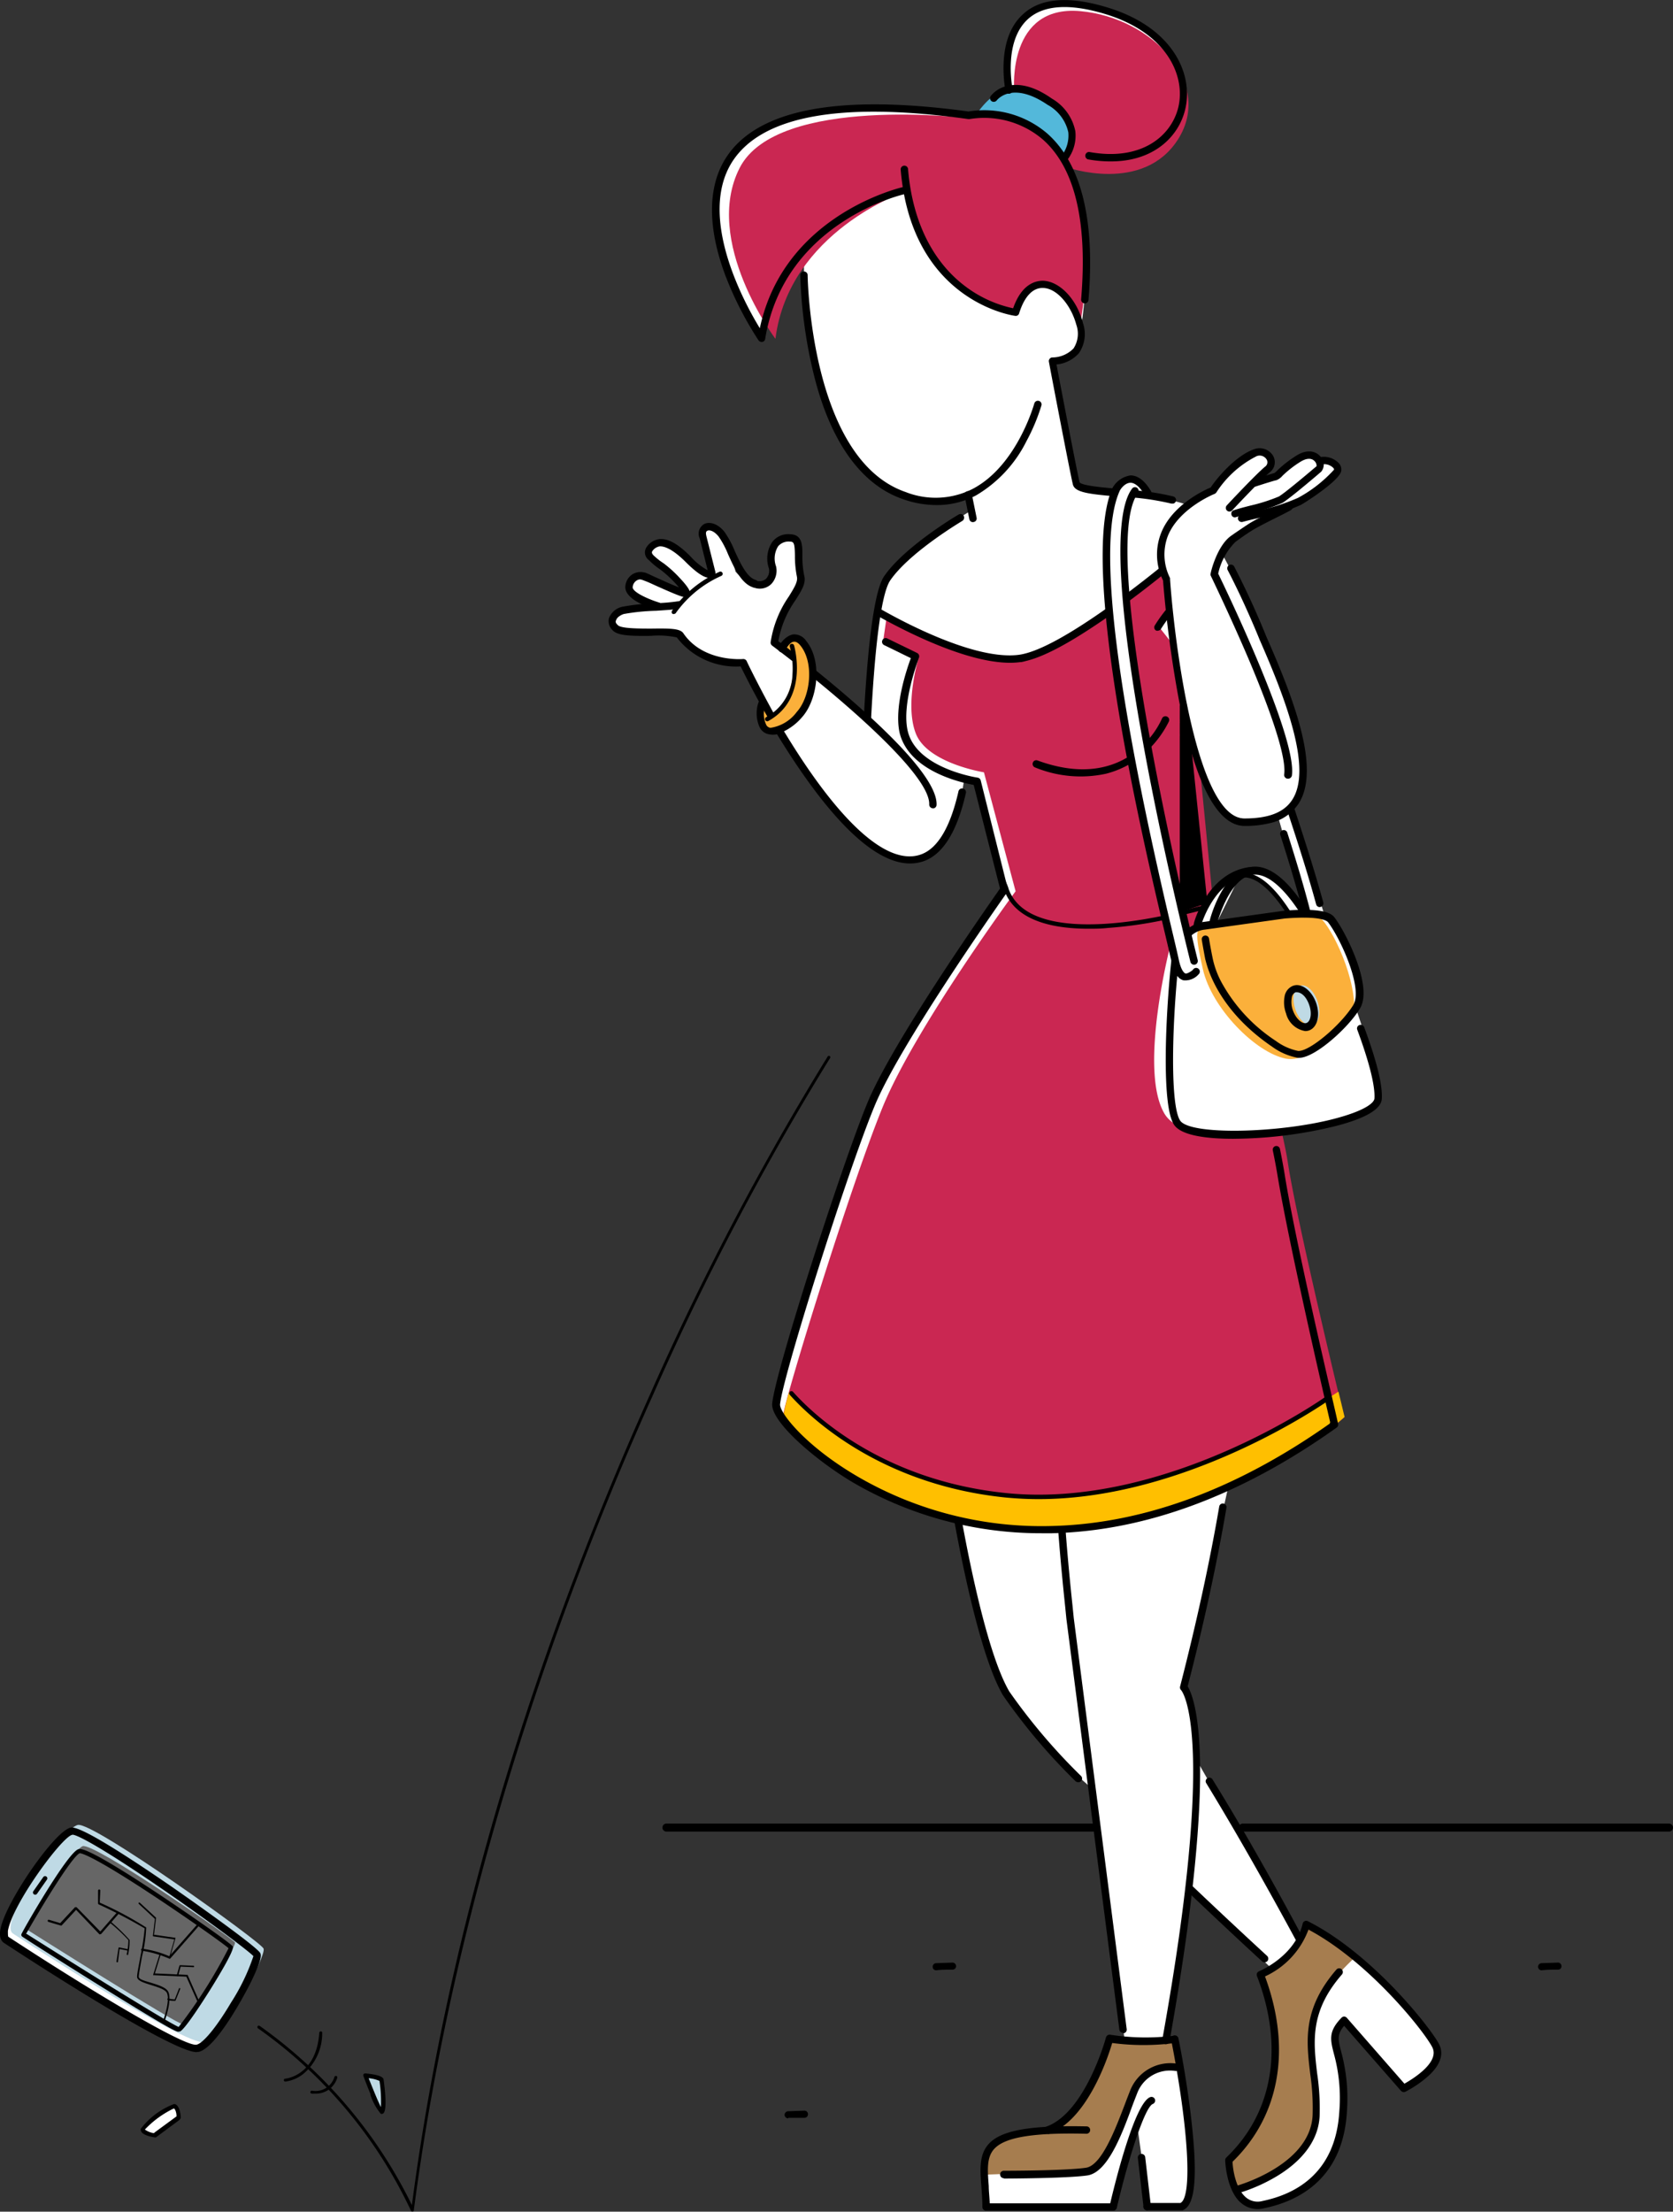
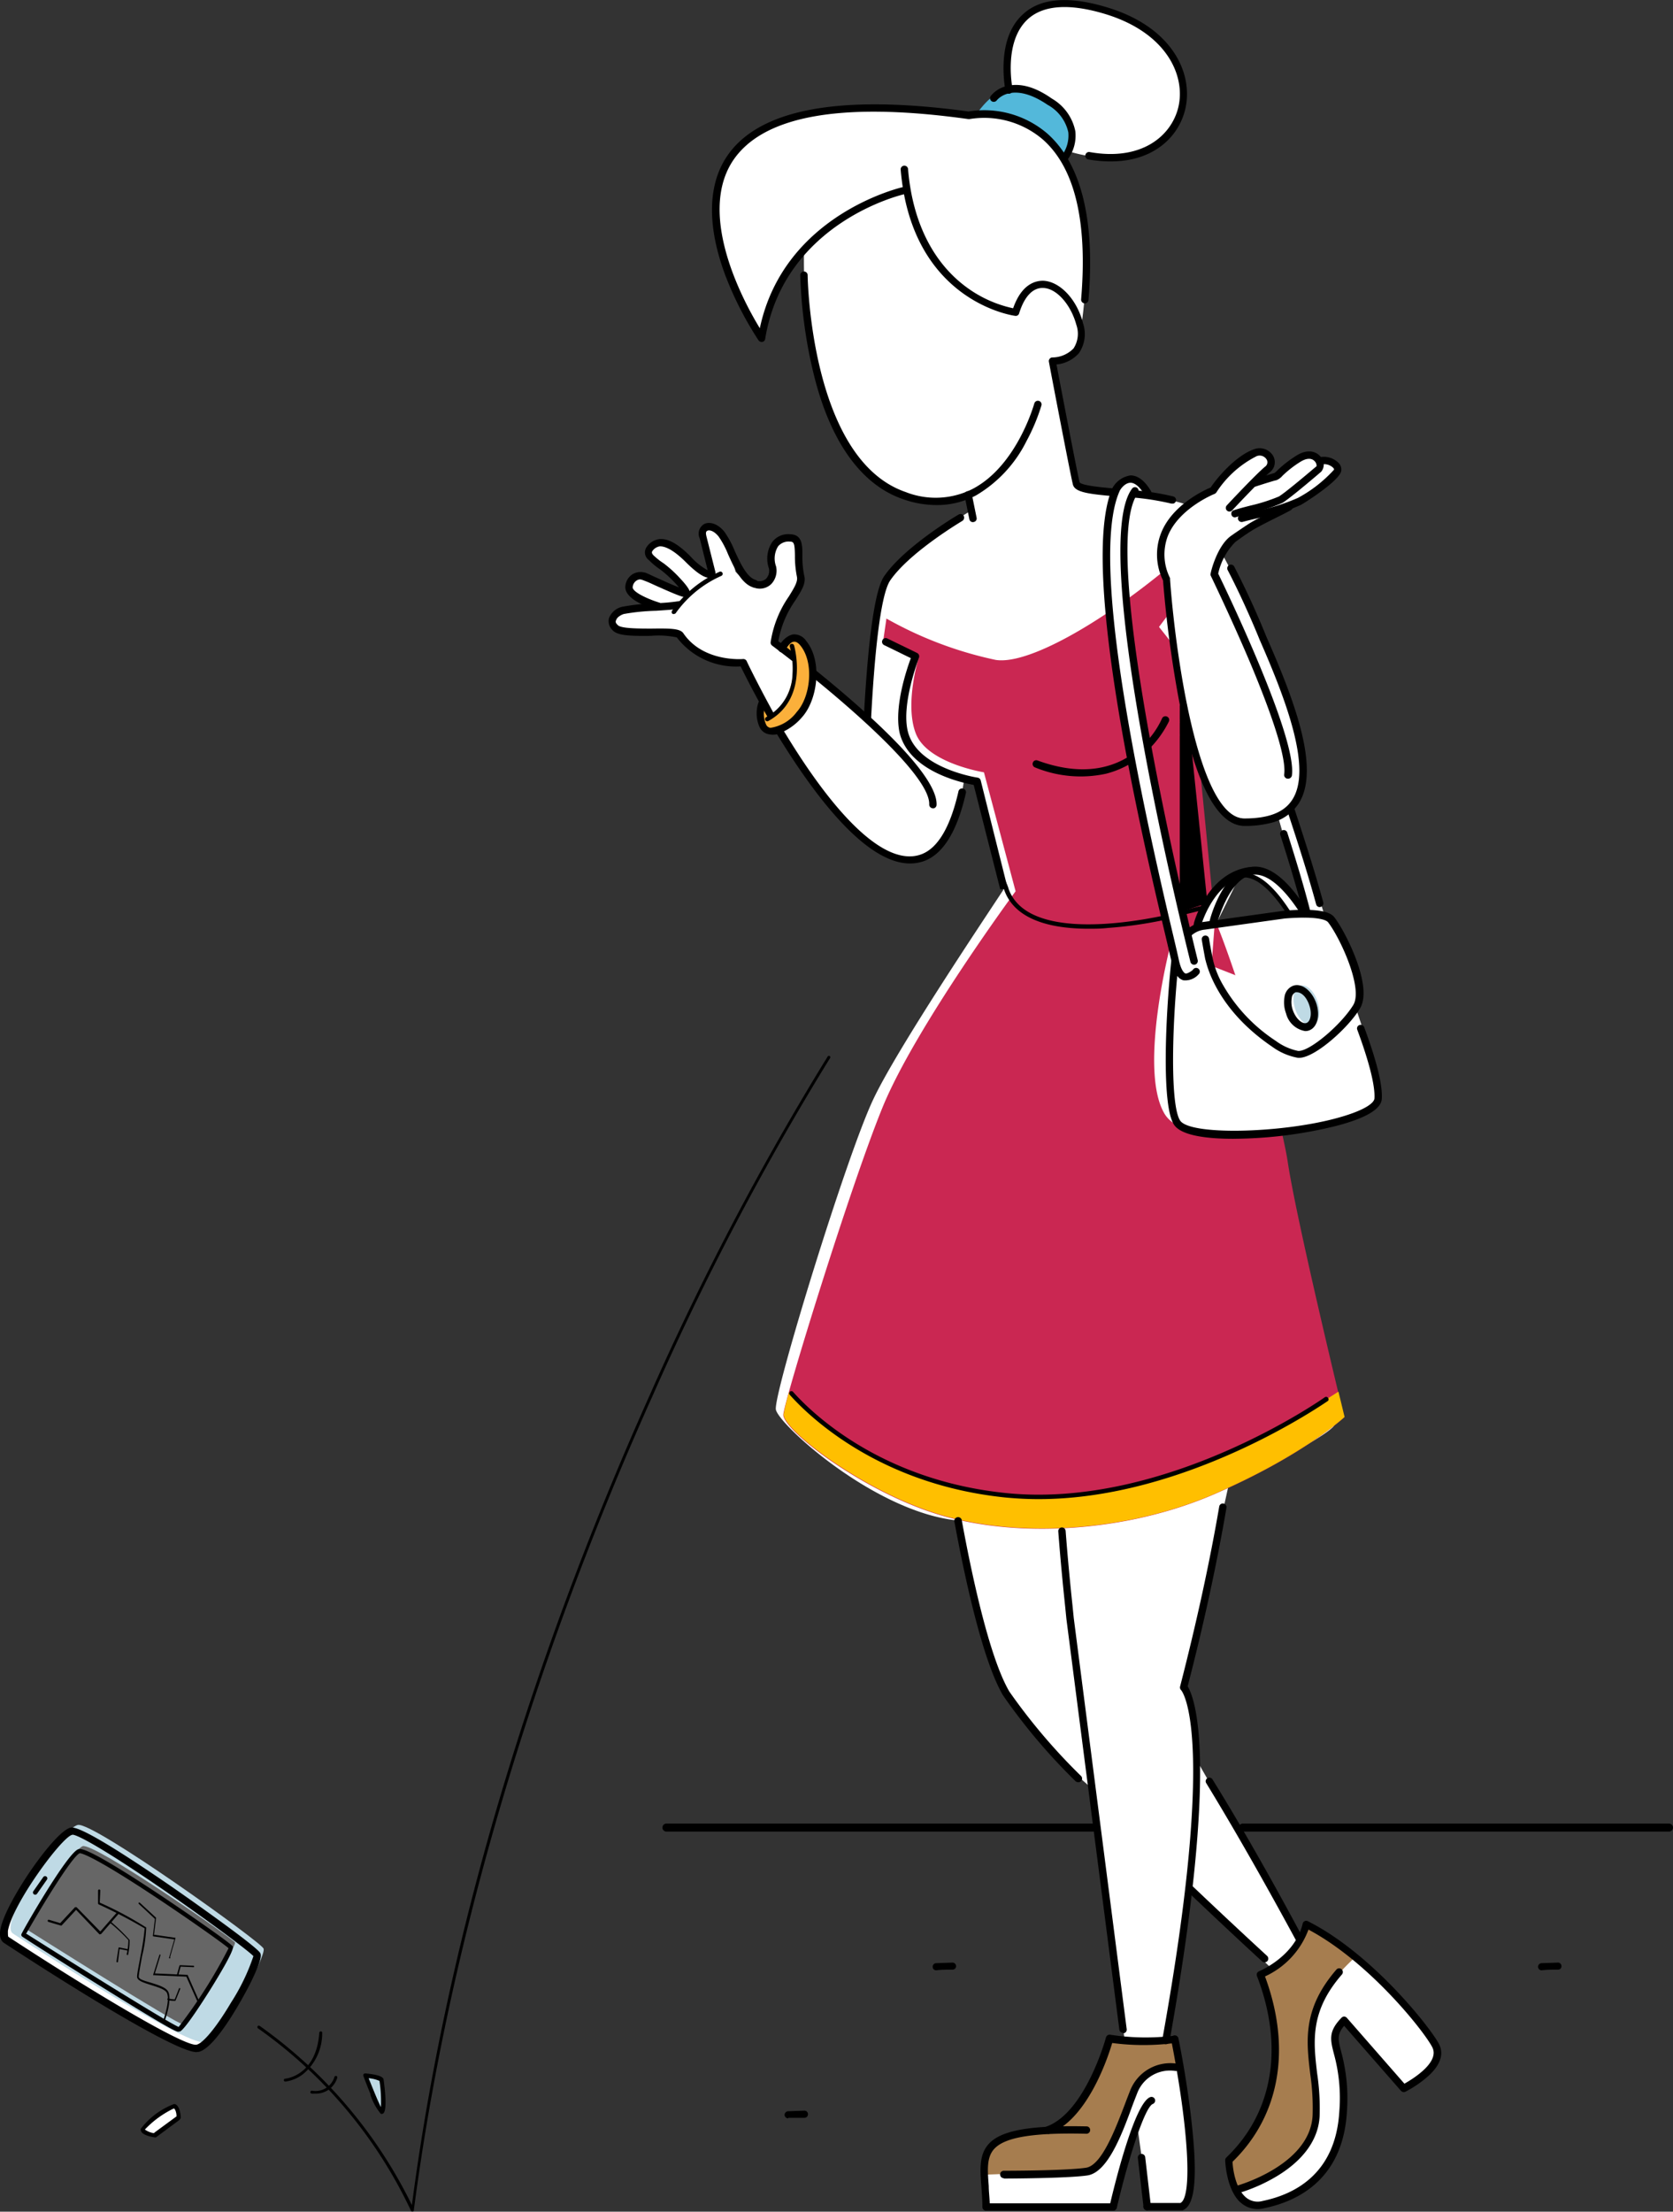
<svg xmlns="http://www.w3.org/2000/svg" viewBox="0 0 150.12 198.37">
  <rect x="0" y="0" width="150.12" height="198.37" fill="#333333" stroke="none" />
  <defs>
    <style>.cls-3{fill:#fff}.cls-2{mask:url(#mask)}.cls-10,.cls-3,.cls-4,.cls-5,.cls-7,.cls-8{fill-rule:evenodd}.cls-4{fill:#ca2752}.cls-5{fill:#a67d4f}.cls-7{fill:#fbb03b}.cls-8{fill:#bfdae5}</style>
    <mask id="mask" x="-133.65" y="-20.23" width="309.18" height="242.71" maskUnits="userSpaceOnUse">
      <path fill="#fff" d="M-133.65-20.23h309.18v242.71h-309.18z" id="TranspMask" />
    </mask>
  </defs>
  <g id="Layer_2" data-name="Layer 2">
    <g id="Layer_1-2" data-name="Layer 1">
      <g class="cls-2">
        <path class="cls-3" d="M127.76 182a33.72 33.72 0 00-10.61-9.29l-.53 1.33-9.32-16.31c0-2.87-.35-5.2-1.09-6.36l4-18s9-4.5 9.55-5.57c0 0-4.78-21.21-5.31-25.45 0-.18-.05-.37-.09-.58 3.16-.39 8.1-1.65 9-2.53 1.06-1.06-1.59-8.49-1.59-8.49a2.7 2.7 0 00.27-1.06 15.75 15.75 0 00-1.33-5.57c-1.1-2.12-1.89-2.12-1.89-2.12l-3.08-9.72a4.42 4.42 0 001.13-3.68 30.6 30.6 0 00-1-5 .57.57 0 010-.14l-.31-.8a36.22 36.22 0 00-2.55-6.1c-1.08-2.46-2.33-5.08-3.53-7.2a2.66 2.66 0 01.39-.61c.64-.71 5.68-3.34 5.68-3.34s4.26-1.76 4.51-2.91-1.59-1.06-1.59-1.06c-1.29-1.87-4.36 1.32-4.36 1.32l-1.55.38 1.3-1.08s.57-1-.65-1.48-4.57 3.28-4.57 3.28l-2.18 1.48a1.53 1.53 0 00-.29-.18 19.44 19.44 0 00-3.06-.64c-.25-.57-.7-1.33-1.35-1.49s-1.43.6-1.82 1.14a11.33 11.33 0 01-3.51-.67l-2.01-11.28s2.92.39 2.65-3.31c0 0 1.51-9.09-1.84-14.57l.47-.83s7.32 2.61 9.85-2.63-3.23-8.5-5.16-9.42-11.21-4.22-10.15 6.6a4 4 0 00-2.19 2.29l-1.35.1s-11.85-2.14-17.7.96-6.65 9.89-.85 18.82c0 0 1.32-4.82 4-7.68 0 0-1 25.24 14.59 21.87l.26 1.46s-7.1 4.22-7.81 6.86A110.22 110.22 0 0078 64.59l-5.08-4.39s-.58-3.41-1.8-2.83-.9.77-.9.77l-1-.57a30.55 30.55 0 011.8-3.74 3.8 3.8 0 00.7-2.64s.13-2.76-.71-2.82-1.87.19-1.86 1.29.06 2.44-1 2.7S66 51.27 66 51.27s-1-4.12-2.39-4.05.27 4.31.27 4.31-.71.45-1.49-.45-2.7-3.14-3.6-2.37-1.09 1.09-.45 1.48a20.91 20.91 0 013.22 3c.07.25-4.44-1.35-4.44-1.35s-1.22.58-.45 1.48a4.46 4.46 0 001.68 1.22s-4.31.27-3.47 1.42 5.82.86 5.82.86 2.39 3 5.86 2.63l1.68 3.41s-.83 3.21 1.48 2.63c0 0 6.94 10.77 11.08 11.43 4.84.77 5.5-5.7 5.74-7.2.43.1 1.07.29 1.07.29l2.41 9.82C88.55 82.08 80.53 94 78.37 98.58c-2.39 5-9 26.52-8.75 27.85s8.81 9.15 16.24 9.94c0 0 1.59 9.82 3.71 14.59 1.69 3.79 8.22 9.28 8.22 9.28l3.12 22.68h-1.33s-1.59 5.83-5.3 8c0 0-5.57-.26-5.84 2.92a15.85 15.85 0 000 4.24h11.41l2.18-7.56 1.07 7.69 3.11-.39s.8-1.06.53-4.51-1.32-10.34-1.32-10.34h-.8s1.17-6.48 2-13.65l7.52 7.28-1.06.53s1.33 2.39 1.33 8a11.31 11.31 0 01-4.11 8.62 8.6 8.6 0 001.32 3.71c1.06 1.32 4.24 0 6.9-2.39s2.12-9.28 1.59-11.14a2.39 2.39 0 01.53-2.65l5.3 6.1a9.12 9.12 0 002.65-2.12c1.07-1.33-.79-3.18-.79-3.18m-18.93-99.2c.53-3.71 2.65-4.24 2.65-4.24 2-.19 3.38 2 4 3.4l-6.7.84m2.18-9.56a5.3 5.3 0 003.63-.27l2.77 8.77h-.24c-.81-1.52-2.6-4.12-5.07-3.74a5.39 5.39 0 00-4 3L106.4 65c.98 3.41 2.6 7.81 4.6 8.32z" id="Group_1" data-name="Group 1" />
      </g>
      <g class="cls-2">
        <g class="cls-2" id="Group_2" data-name="Group 2">
          <g class="cls-2" id="Group_3" data-name="Group 3">
            <g class="cls-2" id="Group_4" data-name="Group 4">
-               <path class="cls-4" d="M81.19 17.2S70.8 20.75 69.58 30.39c0 0-6.57-8.74-3.21-15.33S87 10.61 87 10.61l1.86-.26L91 8s-.6-7.58 5.93-7 11.93 6.47 8.8 11.46S95.7 15 95.7 15s2.83 5.57 1.19 14.25c0 0-1.34-4-3.71-3.6-1.47.27-2 2.59-2 2.59s-8.13-.84-9.99-11.04z" id="Group_5" data-name="Group 5" />
-             </g>
+               </g>
          </g>
        </g>
      </g>
      <g class="cls-2">
        <g class="cls-2" id="Group_6" data-name="Group 6">
          <g class="cls-2" id="Group_7" data-name="Group 7">
            <g class="cls-2" id="Group_8" data-name="Group 8">
              <path class="cls-5" d="M121.47 175.67s-3.26 2.93-3.76 5.38 1 8.6.07 10.31a11.29 11.29 0 01-7 4.95l-.53-2.65a13.85 13.85 0 003.8-7.13 18.93 18.93 0 00-.94-9.12 12 12 0 004-4.6s3.33 1.34 4.36 2.86z" id="Group_9" data-name="Group 9" />
            </g>
          </g>
        </g>
      </g>
      <g class="cls-2">
        <g class="cls-2" id="Group_10" data-name="Group 10">
          <g class="cls-2" id="Group_11" data-name="Group 11">
            <path class="cls-5" d="M88.36 195.05l9.17-.33a4.33 4.33 0 002.38-2.66c.8-2.12 1.59-5.83 3.19-6.36a5.2 5.2 0 012.65-.27l-.27-2.38h-5.83s-1.73 6.5-6 8.09c0 0-4.1.21-5 1.56a2.46 2.46 0 00-.29 2.35z" id="Group_12" data-name="Group 12" />
          </g>
        </g>
      </g>
      <g class="cls-2">
        <g class="cls-2" id="Group_13" data-name="Group 13">
          <g class="cls-2" id="Group_14" data-name="Group 14">
            <g class="cls-2" id="Group_15" data-name="Group 15">
              <path class="cls-4" d="M115.56 104.28c-.8-5.3-5.23-18.88-6.56-21.8L107.68 69a63.29 63.29 0 01-2.39-11.14L104 56.23l1-1.33s-.52-3.62-.54-3.71c-5.83 4.77-12.23 8.44-15.11 8a34.44 34.44 0 01-9.81-3.71l-.27 1.86 3.18 1.59s-1.32 4.24-.26 6.89 6.1 3.45 6.1 3.45l2.84 10.67s-9 12.2-11.93 19.36-8.8 26.23-8.91 27.57 7.05 6.9 14 9 16.7 1.59 24.66-1.85 11.67-6.9 11.67-6.9-4.26-17.53-5.06-22.84z" id="Group_16" data-name="Group 16" />
            </g>
          </g>
        </g>
      </g>
      <g class="cls-2">
        <g class="cls-2" id="Group_17" data-name="Group 17">
          <g class="cls-2" id="Group_18" data-name="Group 18">
            <g class="cls-2" id="Group_19" data-name="Group 19">
              <path d="M87.52 10.38a8.92 8.92 0 017.9 3.68s2.25-1.79-.65-4.47-5.25-2.15-7.25.79z" fill="#53b8da" fill-rule="evenodd" id="Group_20" data-name="Group 20" />
            </g>
          </g>
        </g>
      </g>
      <g class="cls-2">
        <path class="cls-3" d="M107.28 83.28s1.19-4 3.84-5 6 3.61 6 3.61l-2.42-8.6 1.17-.6 3 9.57-3-.14s-3-4.26-4.67-3.45l-2.23 4.51-.26 3.45 12.19 4.78s2.66 7.2 1.59 8.37-15.64 4.09-18 .11.53-15.11.53-15.11l-3.71-18.3s-2.01-11.28-2-14.94.28-8.44 1.87-8.7 2.12 1.85 2.12 1.85l-1.86-.26a27.18 27.18 0 00-.45 8.33c.45 4.66 1.78 13.07 1.78 13.07s4 18 3.84 17.94.67-.49.67-.49z" id="Group_21" data-name="Group 21" />
      </g>
      <g class="cls-2">
-         <path class="cls-7" d="M118.29 82.22c.79.26 3.3 4.87 3.24 8.4 0 0-3.45 4.87-6.16 4.33s-6.63-4.51-7.43-8c-.66-2.89-.67-3.69-.07-3.83s8.82-1.43 10.42-.9z" id="Group_22" data-name="Group 22" />
-       </g>
+         </g>
      <g class="cls-2">
        <path class="cls-8" d="M118.23 89.83c.32 1 .14 1.92-.42 2.1s-1.27-.45-1.59-1.42-.14-1.91.42-2.1 1.27.45 1.59 1.42z" id="Group_23" data-name="Group 23" />
      </g>
      <g class="cls-2">
        <g class="cls-2" id="Group_24" data-name="Group 24">
          <path class="cls-7" d="M68.34 62.61a5.43 5.43 0 01.81 1.6s2.18-1.11 2.09-5.21l-1-.91s.84-2 2-.26a5.66 5.66 0 01.09 5.5c-.79 1.27-3.08 2.77-3.86 1.93s-.13-2.65-.13-2.65z" id="Group_25" data-name="Group 25" />
        </g>
      </g>
      <g class="cls-2">
        <g class="cls-2" id="Group_26" data-name="Group 26">
          <path d="M94.08 134.25c-14.38-.43-21.27-7.06-23.27-9.41a19.87 19.87 0 00-.49 2c-.11 1.33 7.05 6.9 14 9s16.7 1.59 24.66-1.85 11.67-6.9 11.67-6.9l-.55-2.27c-7.59 4.89-17.3 9.7-26.02 9.43z" fill="#ffbf00" fill-rule="evenodd" id="Group_27" data-name="Group 27" />
        </g>
      </g>
      <path class="cls-10" d="M68.36 30.67a.36.36 0 01-.3-.15 30.51 30.51 0 01-2.94-5.73c-1.63-4.3-1.64-7.94-.05-10.52C67.81 9.82 75.16 8.39 86.91 10A8.69 8.69 0 0194 12c3 2.68 4.28 7.69 3.67 14.91a.33.33 0 01-.36.3.34.34 0 01-.3-.36c.59-7-.57-11.82-3.45-14.35A8.1 8.1 0 0087 10.68h-.12c-11.49-1.61-18.64-.28-21.24 3.93-3 4.92 1.12 12.51 2.54 14.83C70.36 19.16 81 16.78 81.1 16.76a.33.33 0 01.14.64c-.11 0-10.86 2.45-12.58 13a.33.33 0 01-.25.27z" />
      <path class="cls-10" d="M84.49 45.29a9 9 0 01-3.49-.53c-3.74-1.29-6.52-5.18-8-11.26a42.66 42.66 0 01-1.19-8.82.33.33 0 01.33-.33.33.33 0 01.33.33c0 .16.25 16.51 8.79 19.45a7.34 7.34 0 006-.27c4-2.08 5.53-7.62 5.55-7.67a.33.33 0 01.64.17 17.46 17.46 0 01-1.34 3.2 11.68 11.68 0 01-4.54 4.88 7.48 7.48 0 01-3.08.85zM95.52 14.5a.37.37 0 01-.24-.08.33.33 0 010-.47 3 3 0 00.58-2.09A3.73 3.73 0 0094 9.4c-3.23-2.2-4.55-.4-4.56-.4a.34.34 0 01-.47.07.33.33 0 01-.07-.46 2.56 2.56 0 011.36-.87c1.18-.33 2.56 0 4.12 1.1a4.37 4.37 0 012.11 2.93 3.57 3.57 0 01-.74 2.6.37.37 0 01-.23.13z" />
      <path class="cls-10" d="M100.25 14.46a11.1 11.1 0 01-2.64-.17.34.34 0 01.12-.66c4.65.85 7.36-1.39 8-4 .69-2.89-1.1-6.75-6.65-8.4-3.16-.94-5.47-.77-6.85.49C90 3.76 90.85 7.91 90.86 8a.34.34 0 01-.26.4.33.33 0 01-.39-.26c0-.19-.91-4.57 1.55-6.83 1.56-1.48 4.08-1.69 7.48-.68 6 1.77 7.87 6 7.11 9.18-.56 2.35-2.63 4.45-6.1 4.65zm1.18 53.3c-1.76 1.16-4.44 1.87-8.33.45a.32.32 0 00-.42.19.33.33 0 00.19.43 10.76 10.76 0 006.36.57 8.23 8.23 0 002.35-1zm3.28-3.49a.33.33 0 00-.44.17 7.66 7.66 0 01-1.32 2l.15.75a9.31 9.31 0 001.79-2.49.33.33 0 00-.18-.43zM87.32 46.83a.32.32 0 01-.34-.27l-.43-2.11a.32.32 0 01.26-.39.33.33 0 01.39.26l.43 2.11a.32.32 0 01-.26.39zM108.34 81l-1.82-17.68a.34.34 0 00-.36-.3.34.34 0 00-.3.37v.14a.28.28 0 010 .09.37.37 0 010 .11v.76a1.11 1.11 0 010 .19 1.23 1.23 0 010 .2v.92a2.28 2.28 0 010 .26v12.69a1.94 1.94 0 010 .24v.45a1.49 1.49 0 010 .21 1.36 1.36 0 010 .2 1.1 1.1 0 010 .18v.48a.53.53 0 010 .13l.15 1.13zM87.37 70.4l2.38 9.36h.69L88 70a.33.33 0 00-.27-.25s-5.44-.8-6.27-4.15c-.61-2.49 1-6.57 1-6.61a.34.34 0 00-.16-.42l-2.67-1.3a.32.32 0 00-.45.15.33.33 0 00.15.44l2.4 1.17c-.37 1-1.53 4.41-1 6.73.88 3.43 5.55 4.44 6.64 4.64z" />
-       <path class="cls-10" d="M120.06 127.68c0-.16-3.72-15.71-4.77-22.25-.12-.75-.27-1.55-.44-2.38a.33.33 0 00-.37-.26.33.33 0 00-.27.39c.17.82.32 1.61.44 2.35 1 6 4.15 19.65 4.7 22a.19.19 0 01-.08.19c-8.33 5.87-16.7 8.95-24.89 9.15A32.83 32.83 0 0177 132.46c-4.8-2.79-7.12-5.84-7-6.53.25-2.52 6-20.74 8.46-26.69 2.18-5.34 10.76-17.57 12-19.34a.18.18 0 00-.1-.28l-.36-.09a.2.2 0 00-.2.07c-1.48 2.11-9.8 14-12 19.4-2.31 5.63-8.23 24-8.51 26.88-.17 1.68 4.18 5.31 7.38 7.16a33.45 33.45 0 0016.84 4.48h.88c8.41-.2 17-3.39 25.54-9.47a.32.32 0 00.13-.37zM101 54.14a97.89 97.89 0 003.46-2.67 5.93 5.93 0 01-.16-.73c-1 .81-2.15 1.71-3.35 2.61a7 7 0 00.05.79zm-1.57.33c-3 2.12-6.08 4-8 4.26-3.94.52-10.48-3-12.39-4.09a.35.35 0 00-.46.12.34.34 0 00.13.46c2 1.11 8.66 4.71 12.81 4.17.18 0 .37-.06.56-.11 2-.48 4.71-2.14 7.39-4-.02-.28-.03-.54-.04-.81zm5.5-.14a13 13 0 00-1.31 1.77.32.32 0 00.11.45.32.32 0 00.25 0 .3.3 0 00.2-.15 13.65 13.65 0 01.84-1.18c-.02-.22-.02-.58-.09-.89z" />
      <g class="cls-2">
        <g class="cls-2" id="Group_28" data-name="Group 28">
          <g class="cls-2" id="Group_29" data-name="Group 29">
            <g id="Group_30" data-name="Group 30">
              <g class="cls-2">
                <path class="cls-10" d="M104.42 82.12c-4.16.88-12.42 1.93-13.93-2.43 0-.11-.48-1.22-.58-1.19a5 5 0 00.2 1.32c.8 2.29 3.4 3.48 7.57 3.48.54 0 1.12 0 1.72-.07a37.36 37.36 0 005.13-.73c-.04-.13-.08-.25-.11-.38z" id="Group_31" data-name="Group 31" />
              </g>
              <g class="cls-2">
                <path class="cls-10" d="M107.86 81.42a.2.2 0 00-.24-.13s-.53.15-1.34.33c0 .13.07.26.11.38.82-.19 1.32-.33 1.34-.33a.2.2 0 00.13-.25z" id="Group_32" data-name="Group 32" />
              </g>
            </g>
          </g>
        </g>
      </g>
      <g class="cls-2">
        <g class="cls-2" id="Group_33" data-name="Group 33">
          <g class="cls-2" id="Group_34" data-name="Group 34">
            <g class="cls-2" id="Group_35" data-name="Group 35">
              <path class="cls-10" d="M93.2 134.46c-1 0-1.94-.05-2.92-.14-11.42-1.15-17.73-7.33-19.4-9.2a.2.2 0 11.3-.26c1.64 1.84 7.86 7.93 19.14 9.06 14.33 1.43 28.42-8.5 28.56-8.6a.2.2 0 01.28.05.2.2 0 010 .28c-.16.09-12.55 8.81-25.96 8.81z" id="Group_36" data-name="Group 36" />
            </g>
          </g>
        </g>
      </g>
      <g class="cls-2">
        <g class="cls-2" id="Group_37" data-name="Group 37">
          <g class="cls-2" id="Group_38" data-name="Group 38">
            <g class="cls-2" id="Group_39" data-name="Group 39">
              <path class="cls-10" d="M104.62 183.35h-.06a.34.34 0 01-.27-.39c5-27.72 1.72-31.34 1.69-31.37a.34.34 0 01-.09-.32c1.49-5.79 2.67-11.22 3.51-16.13a.33.33 0 11.65.11c-.84 4.89-2 10.29-3.48 16 .6 1 2.9 6.48-1.62 31.79a.33.33 0 01-.33.31z" id="Group_40" data-name="Group 40" />
            </g>
          </g>
        </g>
      </g>
      <g class="cls-2">
        <g class="cls-2" id="Group_41" data-name="Group 41">
          <g class="cls-2" id="Group_42" data-name="Group 42">
            <g class="cls-2" id="Group_43" data-name="Group 43">
              <path class="cls-10" d="M100.77 182.33a.34.34 0 01-.33-.29l-4.75-36.83-.11-1.1c-.21-2-.43-4.25-.62-6.75a.33.33 0 01.3-.36.34.34 0 01.36.31c.19 2.49.41 4.74.62 6.73l.11 1.09L101.1 182a.33.33 0 01-.29.37z" id="Group_44" data-name="Group 44" />
            </g>
          </g>
        </g>
      </g>
      <g class="cls-2">
        <g class="cls-2" id="Group_45" data-name="Group 45">
          <g class="cls-2" id="Group_46" data-name="Group 46">
            <g class="cls-2" id="Group_47" data-name="Group 47">
              <path class="cls-10" d="M111.3 197.54c-1.27-1.18-1.36-3.67-1.36-3.78a.32.32 0 01.1-.25c4.19-4 5.19-9.93 2.75-16.27a.33.33 0 01.18-.43s3.22-1.31 3.92-4.27a.32.32 0 01.47-.22c5.78 2.9 11.08 9.64 11.78 11.05.32.65.38 1.7-1.17 3a10.06 10.06 0 01-1.86 1.24.35.35 0 01-.4-.08l-5.1-5.83c-.66.78-.54 1.25-.26 2.34a15.92 15.92 0 01.51 5.36c-.35 5.94-4.23 8-7.42 8.66a2.29 2.29 0 01-2-.41l-.15-.13m-.69-3.66c0 .54.24 2.48 1.25 3.27a1.63 1.63 0 001.44.28c3-.62 6.57-2.52 6.89-8.05a14.93 14.93 0 00-.49-5.16c-.32-1.26-.51-2 .69-3.23a.31.31 0 01.24-.1.33.33 0 01.24.12l5.16 5.9c.76-.43 3.17-1.91 2.51-3.25s-5.61-7.64-11.12-10.57a7.47 7.47 0 01-3.9 4.2c2.39 6.46 1.34 12.48-2.9 16.61z" id="Group_48" data-name="Group 48" />
            </g>
          </g>
        </g>
      </g>
      <g class="cls-2">
        <g class="cls-2" id="Group_49" data-name="Group 49">
          <g class="cls-2" id="Group_50" data-name="Group 50">
            <g class="cls-2" id="Group_51" data-name="Group 51">
              <path class="cls-10" d="M110.74 196.63a.31.31 0 01-.1-.15.33.33 0 01.24-.41c.06 0 6.64-1.83 6.9-6.3a20.8 20.8 0 00-.21-3.74c-.36-3-.7-5.86 2.36-9.39a.33.33 0 01.47 0 .34.34 0 010 .47c-2.87 3.3-2.55 6-2.21 8.87a21.06 21.06 0 01.22 3.86c-.12 2.06-1.45 3.91-3.84 5.35a15.2 15.2 0 01-3.55 1.55.31.31 0 01-.28-.11z" id="Group_52" data-name="Group 52" />
            </g>
          </g>
        </g>
      </g>
      <g class="cls-2">
        <g class="cls-2" id="Group_53" data-name="Group 53">
          <g class="cls-2" id="Group_54" data-name="Group 54">
            <g class="cls-2" id="Group_55" data-name="Group 55">
              <path class="cls-10" d="M107.07 191.83c-.3-3.53-1-7.45-1.33-9a.32.32 0 00-.39-.26.33.33 0 00-.26.39c1.57 8 1.91 14.11.83 14.63h-3a.33.33 0 00-.32.39.32.32 0 00.32.27h3.19c.61-.25 1.43-1.09.96-6.42z" id="Group_56" data-name="Group 56" />
            </g>
          </g>
        </g>
      </g>
      <g class="cls-2">
        <g class="cls-2" id="Group_59" data-name="Group 59">
          <g class="cls-2" id="Group_60" data-name="Group 60">
            <g class="cls-2" id="Group_61" data-name="Group 61">
              <path class="cls-10" d="M88.48 198.28a.33.33 0 01-.33-.33c0-.65-.05-1.26-.09-1.84-.12-1.55-.22-2.89.7-3.86 1.13-1.19 3.74-1.64 8.74-1.53a.32.32 0 01.32.34.33.33 0 01-.34.32c-4.73-.11-7.26.3-8.24 1.33-.72.75-.63 1.9-.52 3.35 0 .47.07 1 .09 1.56h10.81c.57-2.41 2.25-9 3.58-9.52a.33.33 0 01.43.18.33.33 0 01-.19.43c-.73.29-2.22 5-3.23 9.32a.33.33 0 01-.33.25z" id="Group_62" data-name="Group 62" />
            </g>
          </g>
        </g>
      </g>
      <g class="cls-2">
        <g class="cls-2" id="Group_63" data-name="Group 63">
          <g class="cls-2" id="Group_64" data-name="Group 64">
            <g class="cls-2" id="Group_65" data-name="Group 65">
              <path class="cls-10" d="M94 191.38a.33.33 0 01-.11-.64c3.5-1.25 5.34-7.93 5.35-8a.34.34 0 01.39-.24 20.89 20.89 0 005.7.09.33.33 0 11.09.65 21.5 21.5 0 01-5.62 0c-.41 1.38-2.26 6.93-5.69 8.16z" id="Group_66" data-name="Group 66" />
            </g>
          </g>
        </g>
      </g>
      <g class="cls-2">
        <g class="cls-2" id="Group_67" data-name="Group 67">
          <g class="cls-2" id="Group_68" data-name="Group 68">
            <g class="cls-2" id="Group_69" data-name="Group 69">
              <path class="cls-10" d="M90.07 195.37a.34.34 0 01-.33-.34.33.33 0 01.33-.33c.05 0 5.56 0 7.37-.27 1.4-.2 2.62-3.4 3.51-5.73.16-.43.32-.84.47-1.22a3.88 3.88 0 014.16-2.39.33.33 0 01-.11.66 3.14 3.14 0 00-3.43 2c-.15.38-.31.79-.47 1.22-1 2.76-2.25 5.89-4 6.15s-7.24.28-7.47.28z" id="Group_70" data-name="Group 70" />
            </g>
          </g>
        </g>
      </g>
      <g class="cls-2">
        <path class="cls-10" d="M86.47 46.26a.33.33 0 00-.45-.11c-.2.11-4.86 2.88-6.69 5.54-1 1.46-1.53 7.35-1.81 12.51l.63.53c.28-5.58.82-11.34 1.73-12.67 1.74-2.54 6.43-5.31 6.47-5.34a.34.34 0 00.12-.46z" id="Group_71" data-name="Group 71" />
      </g>
      <g class="cls-2">
        <g class="cls-2" id="Group_72" data-name="Group 72">
          <path class="cls-10" d="M113.47 176a.3.3 0 01-.22-.08s-2.93-2.68-6.64-6.22a.32.32 0 010-.47.32.32 0 01.46 0c3.71 3.53 6.61 6.18 6.64 6.21a.34.34 0 010 .47.35.35 0 01-.24.09z" id="Group_73" data-name="Group 73" />
        </g>
      </g>
      <g class="cls-2">
        <g class="cls-2" id="Group_74" data-name="Group 74">
          <path class="cls-10" d="M96.73 159.85a.34.34 0 01-.24-.11 52.77 52.77 0 01-6.49-7.68c-1.9-3.23-3.54-11.12-4.35-15.53a.34.34 0 11.66-.12c.8 4.37 2.41 12.17 4.26 15.31a53.06 53.06 0 006.43 7.57.32.32 0 010 .46.3.3 0 01-.27.1z" id="Group_75" data-name="Group 75" />
        </g>
      </g>
      <g class="cls-2">
        <g class="cls-2" id="Group_76" data-name="Group 76">
          <path class="cls-10" d="M116.53 174.12a.32.32 0 01-.29-.18c-2.92-5.39-5.61-10.09-8-14a.32.32 0 01.1-.45.33.33 0 01.46.11c2.4 3.87 5.1 8.58 8 14a.33.33 0 01-.13.45.32.32 0 01-.14.07z" id="Group_77" data-name="Group 77" />
        </g>
      </g>
      <path class="cls-10" d="M69.43 64.13h.08C68 61.39 67 59.32 67 59.29a.34.34 0 00-.34-.18s-3.56.31-5.34-2.31c-.3-.44-1.19-.44-2.86-.42-1.06 0-2.67 0-3-.29s-.19-.42-.17-.47c.06-.24.4-.46.69-.55a19 19 0 012.92-.29c.67-.05 1.29-.08 1.76-.14.22-.25.44-.51.67-.76a.29.29 0 00-.16 0 16.59 16.59 0 01-2.31.22 20 20 0 00-3.06.33 1.67 1.67 0 00-1.15 1 1.11 1.11 0 00.32 1.1c.46.5 1.67.52 3.46.5a7.77 7.77 0 012.3.14 6.69 6.69 0 005.73 2.6c.3.61 1.19 2.41 2.47 4.63a4.16 4.16 0 01.5-.27zm16.99 6.6A.33.33 0 0086 71c-.75 3.28-1.91 5.18-3.46 5.67-2.56.81-6.06-1.92-10.12-7.85-.76-1.11-1.47-2.24-2.12-3.31a1.55 1.55 0 01-.66.21c3.36 5.53 8.58 12.69 12.91 11.62l.22-.06c1.79-.56 3.1-2.63 3.9-6.15a.33.33 0 00-.25-.4zM71.17 58.52c-.62-.49-1.09-.85-1.33-1a9 9 0 011.52-3.66c.53-.85 1-1.53.8-2.24a8.47 8.47 0 01-.16-1.81c0-.9 0-1.84-1.06-1.89a1.82 1.82 0 00-1.63.67A2.7 2.7 0 0069 51a1.07 1.07 0 01-.27.92.9.9 0 01-.94.13.33.33 0 00-.19.63 1.48 1.48 0 001.6-.29 1.74 1.74 0 00.44-1.58 2.07 2.07 0 01.18-1.81 1.23 1.23 0 011.08-.42c.35 0 .41.19.43 1.25a9.29 9.29 0 00.18 1.91c.09.45-.26 1-.72 1.75a9.74 9.74 0 00-1.64 4.11.34.34 0 00.14.31c.53.4 1.19.9 1.92 1.47a8.12 8.12 0 00-.04-.86z" />
      <path class="cls-10" d="M72.9 59.88a3.82 3.82 0 01.06.9c4.58 3.72 10.5 9.07 10.42 11.37a.34.34 0 00.32.35h.09a.33.33 0 00.25-.31c.11-2.84-6.87-8.88-11.14-12.31zm-5.12-7.19a.37.37 0 01-.18 0c-1.07-.32-1.71-1.73-2.28-3a7.89 7.89 0 00-.84-1.57c-.43-.53-.83-.6-1-.52s-.15.25-.09.51l.8 3.18a.37.37 0 010 .18.53.53 0 01-.38.34c-.31.07-.89 0-2.34-1.46C60.3 49.2 59.6 49 59.22 49a1 1 0 00-.71.47c0 .05-.07.11.11.32a6.14 6.14 0 00.92.73 10.69 10.69 0 011.51 1.38c.88.94.86 1.19.86 1.31a.39.39 0 01-.2.31c-.23.12-.44.1-3.08-1.09-.45-.21-.92-.42-1-.45a.69.69 0 00-.54.11.77.77 0 00-.32.59c0 .4 1.22 1 2.36 1.36a.33.33 0 01.23.41.34.34 0 01-.41.23c-2.74-.77-2.86-1.77-2.84-2.06a1.42 1.42 0 01.61-1.09 1.38 1.38 0 011.1-.18c.13 0 .47.19 1.1.47s1.35.62 2 .86a10.52 10.52 0 00-1.7-1.62 6.19 6.19 0 01-1-.83.84.84 0 01-.22-1.13 1.63 1.63 0 011.2-.75c.76-.06 1.67.45 2.77 1.57a5.9 5.9 0 001.53 1.23l-.71-2.85a1 1 0 01.4-1.3c.44-.22 1.16-.09 1.8.68a8.46 8.46 0 01.93 1.72c.51 1.11 1.09 2.37 1.87 2.61a.32.32 0 01.22.41.32.32 0 01-.23.23" />
      <path class="cls-10" d="M60.51 55.06a.17.17 0 01-.15 0 .19.19 0 01-.06-.27 10.23 10.23 0 014.27-3.51.2.2 0 01.26.11.2.2 0 01-.1.26 10 10 0 00-4.1 3.35.2.2 0 01-.12.06zm39.68-11.23c-1.39-.12-3.14-.28-3.32-.58-.22-.89-1.73-8.76-2.07-10.56a3.06 3.06 0 002-1 3 3 0 00.38-2.69c-.53-2.13-2.07-3.77-3.59-3.82-.68 0-1.92.29-2.68 2.47a10.91 10.91 0 01-4.2-1.9c-3-2.21-4.84-5.87-5.23-10.59a.33.33 0 00-.36-.3.33.33 0 00-.3.36c1 11.88 10.18 13.1 10.28 13.11a.31.31 0 00.35-.23c.46-1.49 1.22-2.3 2.13-2.27 1.21 0 2.51 1.49 3 3.3a2.41 2.41 0 01-.25 2.12 2.67 2.67 0 01-1.89.81.3.3 0 00-.25.12.3.3 0 00-.07.27c.07.41 1.89 9.94 2.15 11 .17.69 1.32.85 3.69 1.06a4 4 0 01.23-.68zm5.09.7a21.71 21.71 0 00-3.44-.55 2.22 2.22 0 00-.33.63 23.44 23.44 0 013.6.56h.17a.34.34 0 00.24-.24.33.33 0 00-.24-.4zm8.62 29.31a9.2 9.2 0 01-2.22.24c-2.44 0-4.42-3.77-5.87-11.16a104 104 0 01-1.45-10.86 5.26 5.26 0 01-.17-4.26c1-2.52 3.86-3.83 4.45-4.08.52-.8 2.26-2.89 3.93-3.44a1.41 1.41 0 011.67.61 1.14 1.14 0 01-.3 1.47c-.88.75-3.34 3.38-3.36 3.4a.33.33 0 11-.48-.45c.1-.11 2.5-2.68 3.41-3.45a.48.48 0 00.15-.64.73.73 0 00-.89-.31 9.25 9.25 0 00-3.62 3.25.39.39 0 01-.17.14s-3.16 1.26-4.18 3.75a4.7 4.7 0 00.19 3.8v.11c.42 6 2.43 21.44 6.67 21.45 2.15 0 3.55-.53 4.29-1.67 1.79-2.73-.48-8.8-2.93-14.38 0 0-1.27-3.18-2.86-6.23a.33.33 0 11.59-.31 74.89 74.89 0 012.88 6.28c2.65 6 4.84 12 2.88 15a4.18 4.18 0 01-2.61 1.74z" />
      <path class="cls-10" d="M113.68 46.28l-.91.22c-.46.1-.89.21-1.27.31a.34.34 0 01-.41-.24.34.34 0 01.24-.4c.39-.11.83-.21 1.29-.32a18.08 18.08 0 003.84-1.19 12.15 12.15 0 003.25-2.54.3.3 0 00-.09-.17 1.16 1.16 0 00-1-.3.33.33 0 01-.37-.29.32.32 0 01.28-.37 1.86 1.86 0 011.57.52.82.82 0 01.24.76c-.18.83-2.93 2.62-3.58 3a14.35 14.35 0 01-3.08 1.01z" />
      <path class="cls-10" d="M110.89 46.39a.31.31 0 01-.39-.22.32.32 0 01.22-.41c.39-.13.92-.27 1.47-.41a15.7 15.7 0 002.57-.82c.44-.27 1.67-1.27 3.38-2.72a.61.61 0 00-.21-.48c-.29-.27-.73-.23-1.26.1a9.61 9.61 0 00-1.6 1.25 1.37 1.37 0 01-.56.4c-.09 0-1.05.3-1.82.55a.33.33 0 01-.42-.22.32.32 0 01.21-.41c.75-.24 1.74-.54 1.87-.57a1.88 1.88 0 00.27-.24 10.46 10.46 0 011.7-1.32c1.06-.67 1.85-.36 2.23.16a1 1 0 010 1.28c-1.24 1.06-2.85 2.4-3.45 2.78a13.87 13.87 0 01-2.76.9c-.55.14-1.06.28-1.45.4zm4.75 23.45h-.13a.34.34 0 01-.28-.38c.14-.93-.28-3.43-3.09-10.11-1.7-4-3.49-7.69-3.5-7.72a.29.29 0 010-.22c0-.1.57-2.45 1.81-3.34.35-.25.84-.58 1.47-1s1.47-.81 2.3-1.23c.56-.28 1.08-.53 1.28-.66a.33.33 0 01.35.56c-.23.14-.74.4-1.33.69-.78.39-1.75.88-2.24 1.19s-1.1.74-1.44 1a5.77 5.77 0 00-1.53 2.83c.71 1.46 7.12 14.77 6.61 18.13a.36.36 0 01-.28.26zm-46.75-5.15a.2.2 0 01-.14-.37 4.5 4.5 0 002.36-3.85 7.64 7.64 0 00-.24-2.47.19.19 0 01.13-.25.21.21 0 01.25.13s1.4 4.75-2.31 6.79z" />
      <path class="cls-10" d="M69.67 65.87a1.84 1.84 0 01-.61 0 1.14 1.14 0 01-.89-.63 3 3 0 01-.11-2.24.33.33 0 01.43-.18.33.33 0 01.19.43 2.3 2.3 0 00.07 1.75.49.49 0 00.39.28 3.59 3.59 0 002.36-1.43c1.2-1.31 1.59-4.37.33-5.94-.2-.25-.4-.37-.58-.35-.35 0-.69.58-.79.77a.33.33 0 01-.44.15.34.34 0 01-.15-.45c0-.1.53-1 1.31-1.13a1.3 1.3 0 011.17.6c1.48 1.83 1 5.27-.36 6.8a5.06 5.06 0 01-2.32 1.57z" />
      <g id="Group_78" data-name="Group 78">
        <g class="cls-2">
          <path class="cls-10" d="M110.66 102.14c-2.18 0-4.65-.24-5.32-1.27-1.12-1.72-.76-9.66-.25-14.58a.34.34 0 01.37-.29.33.33 0 01.29.36c-.62 5.9-.73 12.8.14 14.14s8.88 1.15 13.86-.16c2.6-.68 3.55-1.38 3.58-1.82.07-1.11-.46-3.24-1.54-6.16a.32.32 0 01.19-.42.34.34 0 01.43.19c1.13 3.05 1.66 5.21 1.58 6.43-.06.92-1.43 1.73-4.07 2.42a38.84 38.84 0 01-8.63 1.15z" id="Group_79" data-name="Group 79" />
        </g>
        <g class="cls-2">
          <path class="cls-10" d="M116.57 94.88h-.09a5.58 5.58 0 01-2.33-1c-5.23-3.55-5.92-7.66-6-7.84-.19-1-.31-1.72-.31-1.73a.33.33 0 11.65-.11s.12.76.32 1.73a8 8 0 00.94 2.43 14.74 14.74 0 004.73 5 5.06 5.06 0 002 .9c1 .08 3.82-2.3 4.94-4.1.93-1.48-1.14-6-2.25-7.44-.11-.14-.7-.59-3.88-.34l-7.18 1a2.1 2.1 0 00-1.29.61.32.32 0 01-.47 0 .32.32 0 010-.46 2.8 2.8 0 011.72-.85l7.19-1c3.41-.26 4.19.22 4.48.6 1 1.3 3.51 6.23 2.28 8.19-1.02 1.7-4.02 4.41-5.45 4.41z" id="Group_80" data-name="Group 80" />
        </g>
        <g class="cls-2" id="Group_81" data-name="Group 81">
          <path class="cls-10" d="M117.12 92.48a2.13 2.13 0 01-1.72-1.58 2.84 2.84 0 01-.14-1.48 1.24 1.24 0 01.76-1c.75-.28 1.66.39 2.07 1.51.4 1.12.13 2.21-.62 2.49a1 1 0 01-.35.06m-.75-3.48h-.12a.61.61 0 00-.34.51 2.15 2.15 0 00.11 1.13c.3.81.88 1.24 1.22 1.11s.52-.82.23-1.63-.75-1.12-1.1-1.12z" id="Group_82" data-name="Group 82" />
        </g>
      </g>
      <g class="cls-2">
        <path class="cls-10" d="M108.84 83.16h-.08a.33.33 0 01-.25-.4c0-.19 1.16-4.61 3.73-5 1.59-.25 3.31 1.08 5.13 4a.34.34 0 01-.11.46.32.32 0 01-.45-.1c-1.64-2.6-3.19-3.86-4.46-3.65-2.14.35-3.18 4.49-3.19 4.53a.34.34 0 01-.32.16z" id="Group_83" data-name="Group 83" />
      </g>
      <g class="cls-2">
        <path class="cls-10" d="M115.69 82.17a.19.19 0 01-.16-.1c-.8-1.25-2.36-3.37-3.87-3.37a.2.2 0 010-.4c1.62 0 3.18 1.94 4.2 3.56a.21.21 0 01-.06.28.2.2 0 01-.11.03z" id="Group_84" data-name="Group 84" />
      </g>
      <g class="cls-2">
        <path class="cls-10" d="M107.44 83.28h-.08a.33.33 0 01-.24-.41c0-.18 1.26-4.52 4.88-5.08a.33.33 0 01.38.28.32.32 0 01-.28.37c-3.19.49-4.33 4.57-4.34 4.61a.33.33 0 01-.32.23z" id="Group_85" data-name="Group 85" />
      </g>
      <g class="cls-2">
        <path class="cls-10" d="M107.15 86.53a.34.34 0 01-.33-.25c-.38-1.52-9.27-37.08-5.24-42.45a.32.32 0 01.46-.07.34.34 0 01.07.47c-3.84 5.12 5.27 41.52 5.36 41.88a.34.34 0 01-.24.41z" id="Group_86" data-name="Group 86" />
      </g>
      <g class="cls-2">
        <path class="cls-10" d="M106.44 87.93h-.23c-.54-.14-.9-.72-1.11-1.77-.07-.33-.25-1.09-.5-2.15-1.94-8.19-7.86-33.12-4.79-40.22a2.23 2.23 0 011.63-1.15c.66 0 1.28.47 1.84 1.41a.33.33 0 11-.57.34c-.3-.5-.76-1.09-1.27-1.09-.49 0-.92.57-1 .8-2 4.59-.35 18 4.83 39.79.26 1.1.43 1.83.5 2.17.21 1 .5 1.23.62 1.26s.54-.21.66-.35a.33.33 0 11.5.42 1.59 1.59 0 01-1.11.54z" id="Group_87" data-name="Group 87" />
      </g>
      <g class="cls-2">
        <path class="cls-10" d="M118.42 81.36a.33.33 0 01-.32-.25c-.76-2.79-1.69-5.67-2.58-8.36a.34.34 0 01.21-.42.33.33 0 01.42.21c.89 2.7 1.82 5.59 2.59 8.4a.33.33 0 01-.24.4z" id="Group_88" data-name="Group 88" />
      </g>
      <g class="cls-2">
        <path class="cls-10" d="M117.26 82.13a.32.32 0 01-.32-.25c-.48-1.87-1.17-4.24-2.06-7a.33.33 0 11.63-.2c.89 2.8 1.59 5.18 2.07 7.07a.35.35 0 01-.24.41z" id="Group_89" data-name="Group 89" />
      </g>
      <g class="cls-2">
        <g class="cls-2" id="Group_90" data-name="Group 90">
          <path class="cls-10" d="M102.94 198.24a.33.33 0 01-.33-.29l-.51-4.39a.33.33 0 11.66-.08l.51 4.39a.34.34 0 01-.29.37z" id="Group_91" data-name="Group 91" />
        </g>
      </g>
      <g id="Group_92" data-name="Group 92">
        <g class="cls-2">
          <path class="cls-3" d="M.57 174s15.43 10.1 17.14 9.72 5.6-7.77 5.32-8.4S7.81 164 6.41 164.25-.93 173.17.57 174z" id="Group_93" data-name="Group 93" />
        </g>
        <g class="cls-2">
          <path class="cls-8" d="M1.19 173.44s15.43 10.11 17.14 9.72 5.6-7.76 5.32-8.39S8.43 163.44 7 163.68s-7.31 8.92-5.81 9.76z" id="Group_94" data-name="Group 94" />
        </g>
        <g class="cls-2">
          <path d="M2.44 173.08s13.64 8.63 14 8.49c.63-.28 4.79-7 4.65-7.34s-12.74-9.06-13.69-8.64-4.96 7.49-4.96 7.49z" fill="#666" fill-rule="evenodd" id="Group_95" data-name="Group 95" />
        </g>
        <g class="cls-2">
          <path class="cls-10" d="M17.65 184.06C15.44 184.06 3 176 .4 174.29c-.34-.2-.47-.61-.37-1.21.41-2.4 4.9-8.91 6.33-9.16.71-.13 3.73 1.65 9 5.27 1.62 1.12 7.74 5.43 8 6 .06.14.21.48-.93 2.76-.12.23-2.89 5.7-4.61 6.09h-.14m-11.2-19.47c-.92.17-5.36 6.2-5.77 8.62 0 .32 0 .49.05.53 7.42 4.86 15.85 9.9 16.88 9.67.6-.13 1.82-1.62 3.1-3.79a18.5 18.5 0 002-4.15c-.45-.48-3.93-3.08-7.83-5.78-5.47-3.77-7.94-5.11-8.4-5.11" id="Group_96" data-name="Group 96" />
        </g>
        <g class="cls-2">
          <path class="cls-10" d="M16 182.23c-.22 0-1.08-.42-7.21-4.23C5.4 175.89 2 173.72 2 173.7a.19.19 0 01-.06-.26c.36-.73 4.06-7.14 5.06-7.57.19-.09.71-.32 7.31 4.06 2.23 1.48 6.46 4.39 6.59 4.67 0 .1.15.35-2.05 3.88-.66 1.05-2.25 3.53-2.7 3.73h-.07m-13.7-8.76c5.14 3.25 12.78 8 13.65 8.35a44.72 44.72 0 004.48-7.06c-.44-.39-3.36-2.47-6.45-4.52-5.94-3.94-6.8-4-6.91-4-.67.29-3.27 4.53-4.82 7.25z" id="Group_97" data-name="Group 97" />
        </g>
        <g class="cls-2">
          <path class="cls-10" d="M3.16 169.94a.2.2 0 01-.17-.31l.89-1.27a.2.2 0 01.33.23l-.89 1.27a.21.21 0 01-.16.08z" id="Group_98" data-name="Group 98" />
        </g>
        <g class="cls-2">
          <path class="cls-10" d="M14.66 181.3a.09.09 0 010-.12s.62-1.74.32-2.42c-.15-.33-.83-.53-1.43-.72s-1.26-.38-1.25-.75.16-1 .31-1.87a22.19 22.19 0 00.37-2.46 45 45 0 00-4.12-2.15.1.1 0 01-.06-.09v-1.15a.1.1 0 11.2 0l-.05 1.08a31.35 31.35 0 014.17 2.23 12.61 12.61 0 01-.37 2.57c-.15.82-.29 1.59-.3 1.84s.59.39 1.11.55c.67.21 1.37.42 1.55.83.33.75-.29 2.49-.32 2.56a.1.1 0 01-.13.07z" id="Group_99" data-name="Group 99" />
        </g>
        <g class="cls-2">
-           <path class="cls-10" d="M15.18 175.67a10 10 0 00-2.4-.7.11.11 0 01-.12-.07.1.1 0 01.07-.12 9 9 0 012.46.68l2.46-2.8a.1.1 0 01.14 0 .11.11 0 010 .14l-2.51 2.86a.09.09 0 01-.1.01z" id="Group_100" data-name="Group 100" />
-         </g>
+           </g>
        <g class="cls-2">
          <path class="cls-10" d="M9 173.49a.11.11 0 01-.08 0l-2.09-2.19-1.3 1.4a.09.09 0 01-.1 0l-1.08-.32a.11.11 0 01-.07-.12.09.09 0 01.12-.07l1 .3 1.33-1.43a.09.09 0 01.07 0h.07L9 173.24l1.51-1.73a.1.1 0 01.14 0 .11.11 0 010 .14l-1.58 1.82a.09.09 0 01-.07 0z" id="Group_101" data-name="Group 101" />
        </g>
        <g class="cls-2">
          <path class="cls-10" d="M15.18 175.64a.06.06 0 010-.08l.46-1.61-1.86-.27a.06.06 0 01-.06-.07l.18-1.5-1.45-1.35a.08.08 0 010-.1.07.07 0 01.1 0L14 172a.14.14 0 010 .06l-.18 1.47 1.87.27h.05a.06.06 0 010 .06l-.48 1.68a.06.06 0 01-.08.1z" id="Group_102" data-name="Group 102" />
        </g>
        <g class="cls-2">
          <path class="cls-10" d="M11.43 175.35a.08.08 0 01-.06-.08 6.12 6.12 0 00.15-1.26 15.23 15.23 0 00-1.69-1.58.06.06 0 010-.09.06.06 0 01.09 0 16.44 16.44 0 011.71 1.66 5.68 5.68 0 01-.14 1.34.06.06 0 01-.06.01z" id="Group_103" data-name="Group 103" />
        </g>
        <g class="cls-2">
          <path class="cls-10" d="M10.51 176a.06.06 0 01-.06-.07l.19-1.26h.05l.76.15a.08.08 0 01.06.08.07.07 0 01-.08.05l-.7-.14-.15 1.19h-.07z" id="Group_104" data-name="Group 104" />
        </g>
        <g class="cls-2">
          <path class="cls-10" d="M15.87 177.21a.07.07 0 010-.08l.23-.82a.08.08 0 01.07-.05l1.18.05a.07.07 0 01.07.07s0 .07-.07.06l-1.14-.05-.21.77a.06.06 0 01-.13.05z" id="Group_105" data-name="Group 105" />
        </g>
        <g class="cls-2">
          <path class="cls-10" d="M15.72 179.46c-.41 0-.64-.05-.69-.11a.06.06 0 010-.09h.09a4.23 4.23 0 00.56.07l.39-1a.08.08 0 01.09 0 .07.07 0 010 .09l-.4 1a.07.07 0 01-.04.04z" id="Group_106" data-name="Group 106" />
        </g>
        <g class="cls-2">
          <path class="cls-10" d="M17.84 179.67a.08.08 0 01-.06 0l-1.06-2.38-2.92-.13a.05.05 0 01-.05 0 .13.13 0 010-.06l.56-1.78a.07.07 0 01.08 0 .07.07 0 010 .08l-.49 1.6 2.87.13a.07.07 0 01.06 0l1.07 2.42a.06.06 0 010 .08z" id="Group_107" data-name="Group 107" />
        </g>
      </g>
      <g class="cls-2">
        <path class="cls-10" d="M37 198.37a.13.13 0 01-.12-.08 41.73 41.73 0 00-13.75-16.38.15.15 0 010-.19.14.14 0 01.19 0 42.59 42.59 0 0113.64 16.06C40.81 168.34 50.72 142 58.36 125a252.18 252.18 0 0115.92-30.26.14.14 0 01.19 0 .13.13 0 010 .18A249.5 249.5 0 0058.6 125.1c-7.68 17.05-17.6 43.58-21.47 73.16a.12.12 0 01-.11.11z" id="Group_108" data-name="Group 108" />
      </g>
      <g class="cls-2">
        <path class="cls-10" d="M25.6 186.7a.12.12 0 01-.13-.12.13.13 0 01.12-.14c.11 0 2.8-.31 3.06-4.12a.13.13 0 01.14-.12.12.12 0 01.12.14 4.72 4.72 0 01-1.74 3.71 3.28 3.28 0 01-1.56.65z" id="Group_109" data-name="Group 109" />
      </g>
      <g class="cls-2">
        <path class="cls-10" d="M28.23 187.78a1.83 1.83 0 01-.27 0 .13.13 0 01-.11-.15.14.14 0 01.16-.11 1.77 1.77 0 002-1.24.14.14 0 01.17-.08.13.13 0 01.08.17 2 2 0 01-2.03 1.41z" id="Group_110" data-name="Group 110" />
      </g>
      <g id="Group_111" data-name="Group 111">
        <g class="cls-2">
-           <path class="cls-3" d="M13.88 191.54s-1.11-.16-1.06-.54a7.57 7.57 0 012.77-2c.37.05.42 1 .42 1z" id="Group_112" data-name="Group 112" />
+           <path class="cls-3" d="M13.88 191.54s-1.11-.16-1.06-.54a7.57 7.57 0 012.77-2c.37.05.42 1 .42 1" id="Group_112" data-name="Group 112" />
        </g>
        <g class="cls-2">
          <path class="cls-10" d="M16.13 190.12L14 191.7a.26.26 0 01-.15 0c-.39-.06-1.3-.25-1.22-.76a6.76 6.76 0 013-2.23c.49.07.58.94.59 1.2a.23.23 0 01-.08.17m-2.3 1.21l2-1.47c0-.38-.15-.7-.24-.71A8.86 8.86 0 0013 191a1.81 1.81 0 00.83.33z" id="Group_113" data-name="Group 113" />
        </g>
      </g>
      <g id="Group_114" data-name="Group 114">
        <g class="cls-2">
          <path class="cls-8" d="M32.81 186.16s1.35.14 1.45.38.29 2.76 0 2.86-1.45-3.24-1.45-3.24z" id="Group_115" data-name="Group 115" />
        </g>
        <g class="cls-2">
          <path class="cls-10" d="M33.26 187.86a45.9 45.9 0 01-.64-1.63.22.22 0 010-.19.2.2 0 01.18-.07c1 .09 1.51.26 1.61.5 0 0 .45 2.9-.06 3.11a.21.21 0 01-.19 0 5.14 5.14 0 01-.93-1.72m-.15-1.46c.4 1 .85 2.11 1.1 2.59a12.16 12.16 0 00-.13-2.35 3.25 3.25 0 00-.94-.24z" id="Group_116" data-name="Group 116" />
        </g>
      </g>
      <path class="cls-10" d="M98.05 163.56H59.8a.36.36 0 00-.36.36.36.36 0 00.36.36h38.25a.36.36 0 00.36-.36.36.36 0 00-.36-.36zm51.72 0h-38.26a.36.36 0 00-.35.36.36.36 0 00.35.36h38.26a.36.36 0 00.35-.36.36.36 0 00-.35-.36zM70.72 190a.33.33 0 01-.32-.31.34.34 0 01.31-.33l1.46-.05a.31.31 0 01.33.3.32.32 0 01-.3.34h-1.47zM84 176.72a.31.31 0 01-.31-.31.32.32 0 01.31-.33l1.46-.05a.32.32 0 01.33.3.31.31 0 01-.31.33c-.47 0-1 0-1.47.06zm54.33 0a.32.32 0 01-.32-.31.33.33 0 01.31-.33l1.46-.05a.31.31 0 01.33.3.3.3 0 01-.3.33c-.47 0-1 0-1.47.06z" />
    </g>
  </g>
</svg>